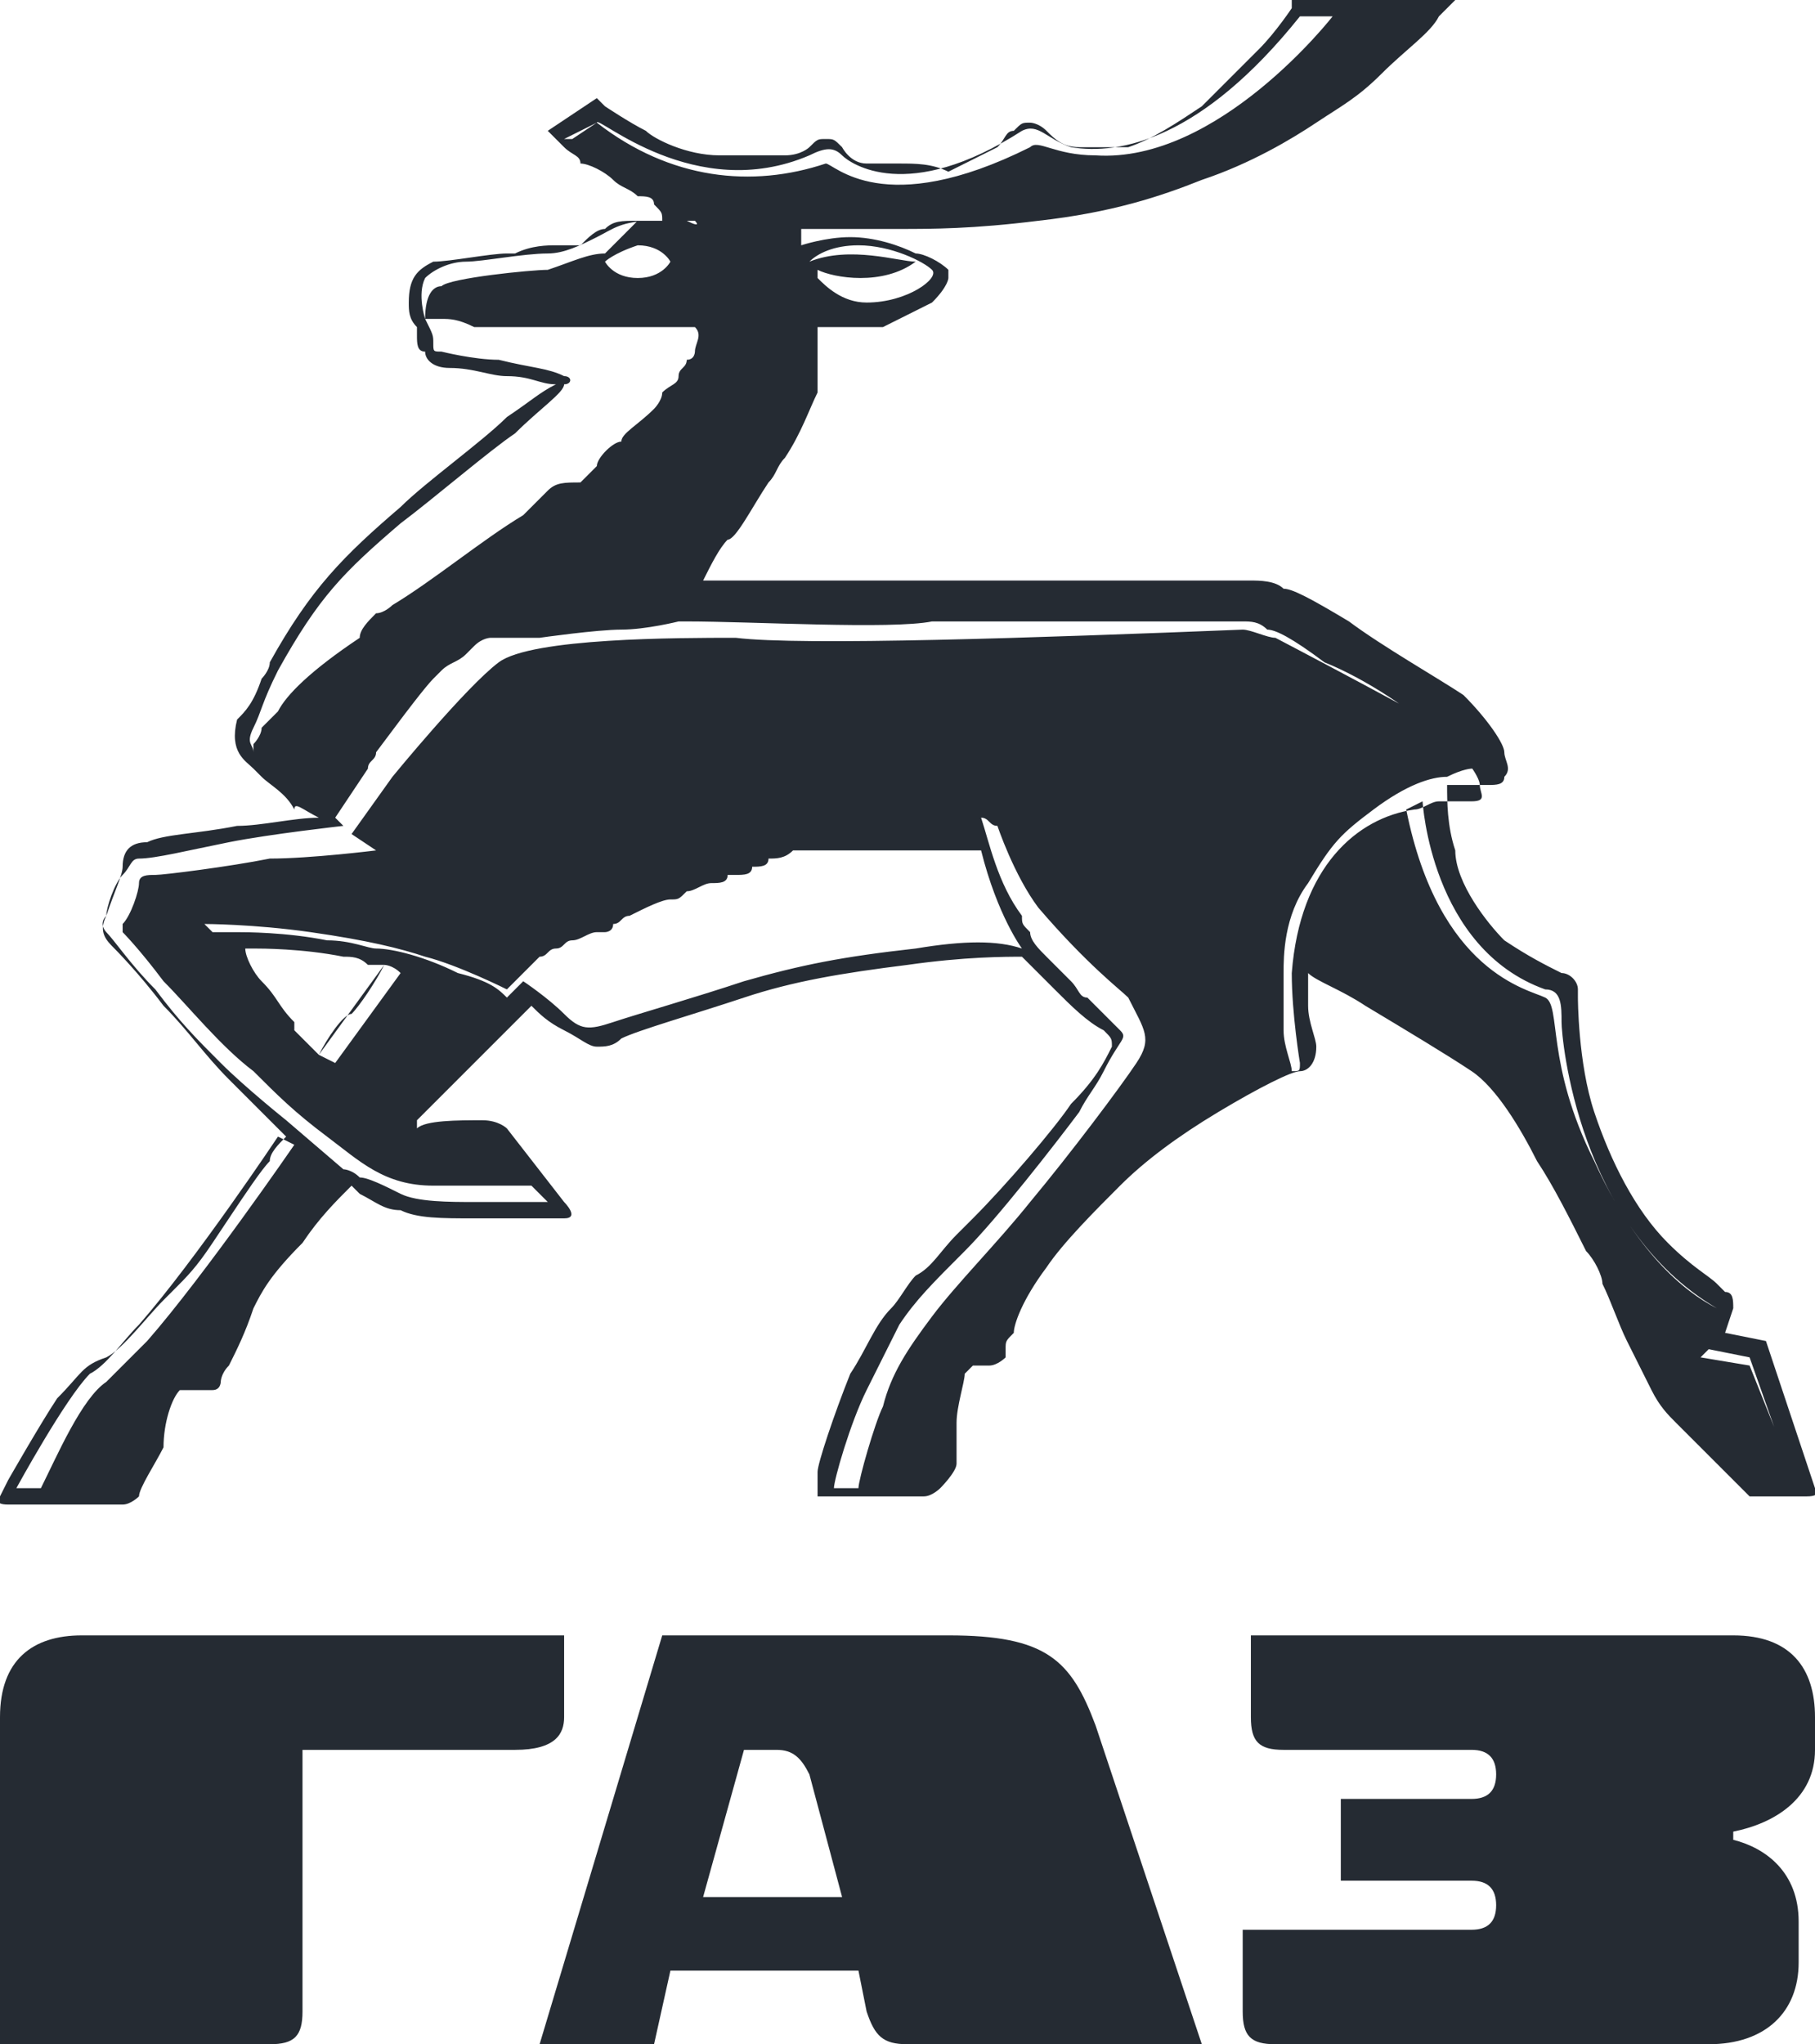
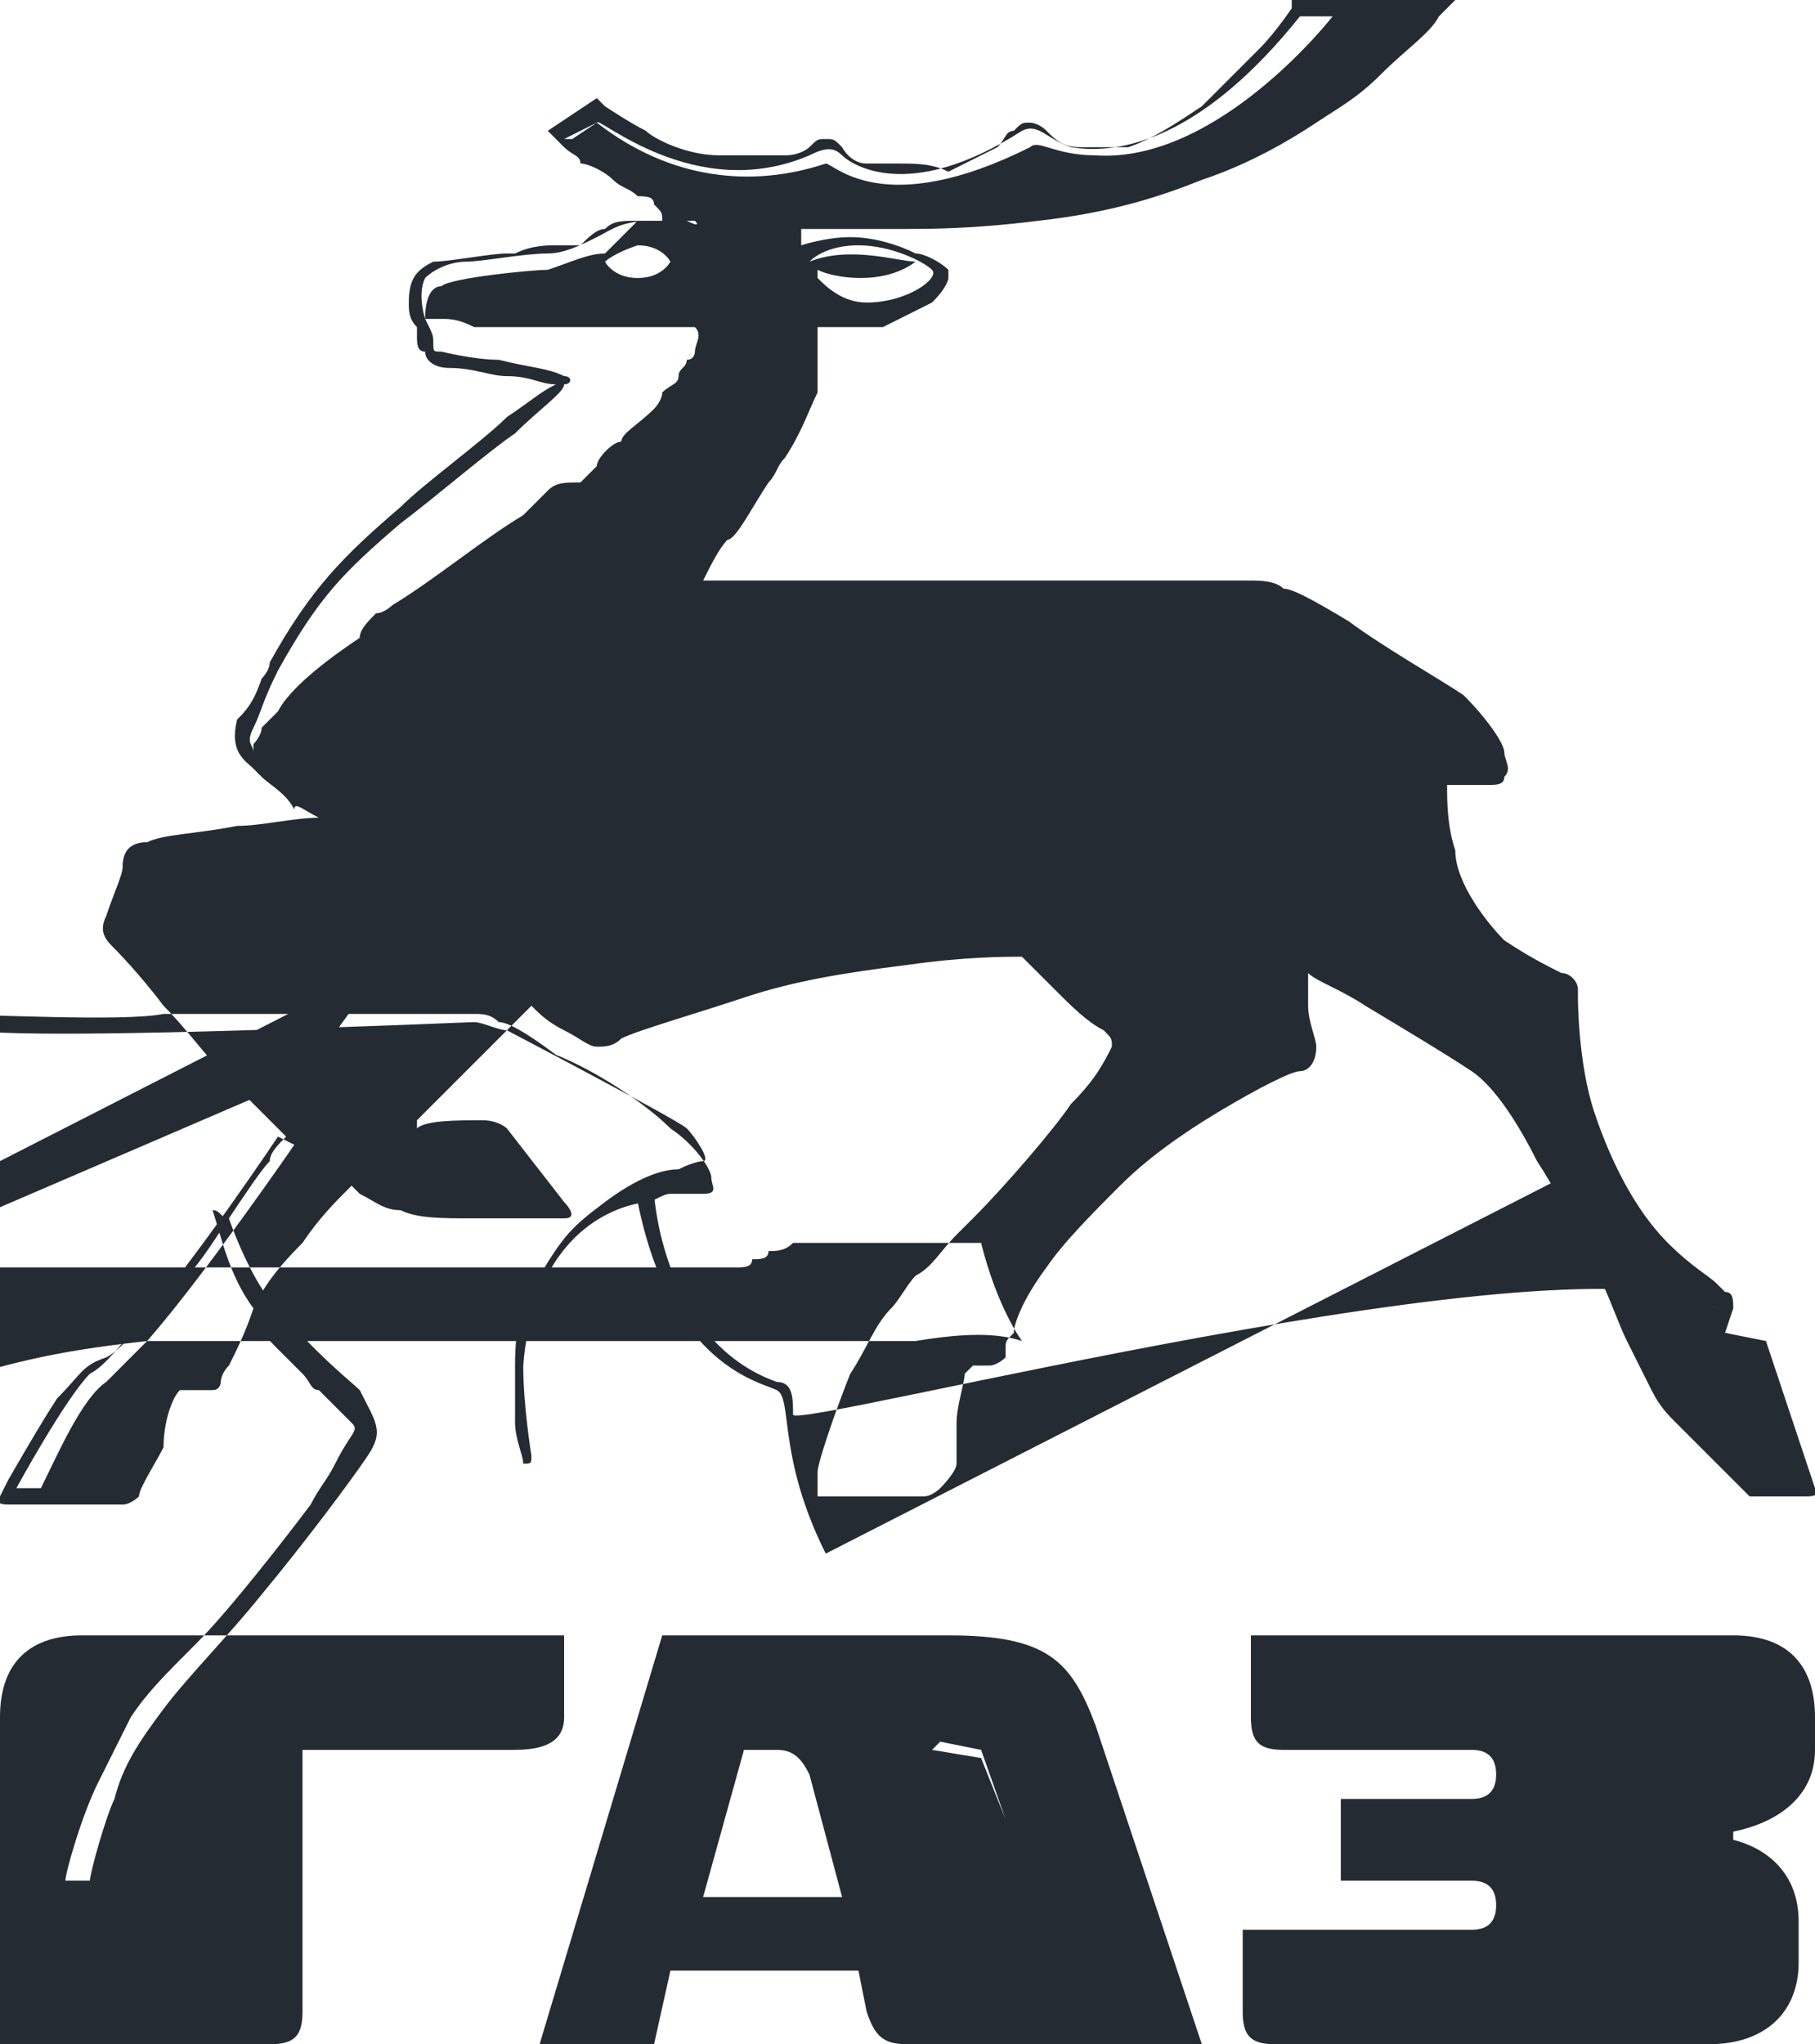
<svg xmlns="http://www.w3.org/2000/svg" id="Layer_1" viewBox="0 0 22.2 25">
  <style>.st0{fill:#252b33}</style>
-   <path class="st0" d="M22.2 21.4V21c0-.6-.3-1-1-1h-5.9v1c0 .3.1.4.4.4H18c.2 0 .3.1.3.3 0 .2-.1.3-.3.3h-1.6v1H18c.2 0 .3.1.3.3 0 .2-.1.3-.3.3h-2.8v1c0 .3.1.4.4.4h5.3c.7 0 1.1-.4 1.1-1v-.5c0-.6-.4-.9-.8-1v-.1c.5-.1 1-.4 1-1zM6.9 21v-1H1c-.6 0-1 .3-1 1v4h3.3c.3 0 .4-.1.4-.4v-3.2h2.6c.5 0 .6-.2.6-.4zm6.5.1c-.3-.8-.6-1.1-1.8-1.1H8.1l-1.5 5H8l.2-.9h2.3l.1.5c.1.3.2.4.5.4h3.6l-1.3-3.9zm-4.8 2.1l.5-1.8h.4c.2 0 .3.1.4.3l.4 1.5H8.6zm13.6-5l-.6-1.8-.5-.1.1-.3c0-.1 0-.2-.1-.2l-.1-.1c-.1-.1-.3-.2-.6-.5-.4-.4-.7-1-.9-1.6-.2-.6-.2-1.4-.2-1.4v-.1c0-.1-.1-.2-.2-.2-.2-.1-.4-.2-.7-.4-.2-.2-.6-.7-.6-1.1-.1-.3-.1-.6-.1-.8h.5c.1 0 .2 0 .2-.1.1-.1 0-.2 0-.3s-.2-.4-.5-.7c-.3-.2-1-.6-1.4-.9-.5-.3-.7-.4-.8-.4-.1-.1-.3-.1-.4-.1H8.6c.1-.2.2-.4.3-.5.1 0 .3-.4.5-.7.1-.1.1-.2.2-.3.2-.3.3-.6.4-.8V4h.8l.6-.3c.2-.2.2-.3.2-.3v-.1c-.1-.1-.3-.2-.4-.2-.2-.1-.5-.2-.8-.2-.3 0-.6.1-.6.1v-.2H11c.4 0 .9 0 1.7-.1.9-.1 1.5-.3 2-.5.6-.2 1.1-.5 1.4-.7.3-.2.5-.3.8-.6s.6-.5.7-.7l.2-.2h-2v.1s-.2.3-.4.5l-.7.7c-.3.2-.6.4-.9.5h-.6c-.2 0-.3-.1-.4-.2-.1-.1-.2-.1-.2-.1-.1 0-.1 0-.2.1-.1 0-.1.1-.2.2l-.6.3c-.2-.1-.4-.1-.6-.1h-.4c-.2 0-.3-.2-.3-.2-.1-.1-.1-.1-.2-.1s-.1 0-.2.1c0 0-.1.1-.3.1h-.8c-.4 0-.8-.2-.9-.3-.2-.1-.5-.3-.5-.3l-.1-.1-.6.4.2.2c.1.1.2.1.2.2.1 0 .3.1.4.2.1.1.2.1.3.2.1 0 .2 0 .2.1.1.1.1.1.1.2h-.3c-.2 0-.3 0-.4.1-.1 0-.2.1-.3.2h-.3c-.1 0-.3 0-.5.1h-.1c-.2 0-.7.1-.9.1-.2.1-.3.2-.3.5 0 .1 0 .2.1.3v.1c0 .1 0 .2.1.2 0 .1.1.2.3.2.3 0 .5.1.7.1.3 0 .4.1.6.1-.2.1-.3.2-.6.4-.3.3-1 .8-1.3 1.1-.7.6-1.1 1-1.6 1.9 0 .1-.1.2-.1.2-.1.3-.2.4-.3.5-.1.4.1.5.2.6l.1.1c.1.1.3.2.4.4 0-.1.1 0 .3.1-.3 0-.7.1-1 .1-.5.1-.9.1-1.1.2-.2 0-.3.1-.3.3 0 .1-.1.3-.2.6-.1.2 0 .3.1.4 0 0 .3.3.6.7.3.3.5.6.8.9l.7.7c-.1.1-.2.2-.2.3-.1.1-.3.4-.5.7l-.2.3c-.2.3-.3.4-.5.6l-.1.1c-.2.2-.5.6-.7.7-.3.1-.3.2-.6.5-.2.3-.6 1-.6 1l-.1.2s-.1.1.1.1h1.4c.1 0 .2-.1.2-.1 0-.1.2-.4.3-.6 0-.3.1-.6.2-.7h.4c.1 0 .1-.1.1-.1s0-.1.1-.2c.1-.2.2-.4.3-.7.1-.2.2-.4.6-.8.2-.3.4-.5.6-.7l.1.1c.2.1.3.2.5.2.2.1.5.1.9.1h1.1c.2 0 0-.2 0-.2l-.7-.9s-.1-.1-.3-.1c-.3 0-.7 0-.8.1v-.1l.7-.7.2-.2.5-.5c.1.1.2.2.4.3.2.1.3.2.4.2s.2 0 .3-.1c.2-.1.9-.3 1.5-.5s1.2-.3 2-.4c.7-.1 1.2-.1 1.4-.1l.4.4c.2.2.4.4.6.5.1.1.1.1.1.2-.1.2-.2.4-.5.7-.2.3-.8 1-1.2 1.4l-.2.2c-.2.2-.3.4-.5.5-.1.1-.2.3-.3.4-.2.2-.3.5-.5.8-.2.5-.4 1.1-.4 1.2v.3h1.3c.1 0 .2-.1.2-.1s.2-.2.2-.3v-.5c0-.2.1-.5.1-.6l.1-.1h.2c.1 0 .2-.1.2-.1v-.1c0-.1 0-.1.1-.2 0-.1.1-.4.4-.8.2-.3.6-.7.9-1 .3-.3.7-.6 1.2-.9.5-.3.9-.5 1-.5s.2-.1.2-.3c0-.1-.1-.3-.1-.5v-.4c.1.1.4.2.7.4.5.3 1 .6 1.3.8s.6.7.8 1.1c.2.3.4.7.6 1.1.1.1.2.3.2.4.1.2.2.5.3.7l.3.6c.1.2.2.3.3.4l.3.3.5.5.1.1h.7c.2 0 .1-.1.1-.1zM9.9 3.2c.1-.1.3-.2.6-.2.4 0 .8.2.9.3.1.1-.3.4-.8.4-.3 0-.5-.2-.6-.3v-.1c.2.1.8.2 1.2-.1-.2 0-.8-.2-1.3 0 0 0-.1 0 0 0zM7.3 1.5l-.3.2h-.1l.4-.2c0-.1 1.2 1 2.6.4.2-.1.3-.1.4 0 .1.1.8.6 2.2-.3.2-.1.3.1.6.2.6.1 1.6-.1 2.8-1.6h.4S14.9 2 13.4 1.9c-.5 0-.7-.2-.8-.1-1.8.9-2.4.2-2.5.2-.9.3-1.9.2-2.8-.5zM3.4 8.7l-.2.2c0 .1-.1.2-.1.2v.1c0-.1-.1-.1 0-.3.1-.2.1-.3.3-.7.5-.9.8-1.2 1.5-1.8.4-.3 1.1-.9 1.4-1.1.3-.3.6-.5.6-.6.1 0 .1-.1 0-.1-.2-.1-.4-.1-.8-.2-.3 0-.7-.1-.7-.1-.1 0-.1 0-.1-.1s0-.1-.1-.3c0 0-.1-.3 0-.5.1-.1.3-.2.5-.2s.7-.1 1-.1c.2 0 .4-.1.6-.2.2-.1.3-.2.7-.2h.5s.1.1-.1 0h-.6l-.4.4c-.2 0-.4.1-.7.2-.2 0-1.2.1-1.3.2-.1 0-.2.1-.2.4h.2c.1 0 .2 0 .4.1h2.7c.1.1 0 .2 0 .3 0 0 0 .1-.1.1 0 .1-.1.1-.1.2s-.1.1-.2.2c0 .1-.1.2-.1.2-.2.2-.4.3-.4.4-.1 0-.3.2-.3.3l-.2.2c-.2 0-.3 0-.4.1l-.3.3c-.5.3-1.1.8-1.6 1.1 0 0-.1.1-.2.1-.1.1-.2.2-.2.3-.6.4-.9.7-1 .9zm4.8-5.5s-.1.2-.4.2c-.3 0-.4-.2-.4-.2s.1-.1.4-.2c.3 0 .4.2.4.2zM1.8 16.4l-.5.5c-.3.2-.6.9-.8 1.3H.2s.6-1.1.9-1.4c.2-.1.4-.4.6-.6.7-.8 1.7-2.3 1.7-2.3l.2.1s-1.1 1.6-1.8 2.4zm9.4-4.8c-.9.1-1.4.2-2.1.4-.6.2-1.3.4-1.6.5-.3.1-.4.1-.6-.1-.2-.2-.5-.4-.5-.4l-.2.2c-.1-.1-.2-.2-.6-.3-.4-.2-.8-.3-1-.3-.1 0-.3-.1-.6-.1-.5-.1-1-.1-1.1-.1h-.3l-.1-.1s.6 0 1.3.1 1.1.2 1.4.3c.4.1 1 .4 1 .4l.2-.2.1-.1.1-.1c.1 0 .1-.1.2-.1s.1-.1.2-.1.2-.1.3-.1h.1s.1 0 .1-.1c.1 0 .1-.1.2-.1.2-.1.4-.2.5-.2.1 0 .1 0 .2-.1.1 0 .2-.1.3-.1s.2 0 .2-.1H9c.1 0 .2 0 .2-.1.1 0 .2 0 .2-.1.1 0 .2 0 .3-.1H12c.2.8.5 1.2.5 1.2-.3-.1-.7-.1-1.3 0zm-6.5.2s.1 0 .2.1L4.1 13l-.2-.1.8-1.1zm-.8 1.1s-.1-.1 0 0l-.3-.3v-.1c-.2-.2-.2-.3-.4-.5-.1-.1-.2-.3-.2-.4h.1c.1 0 .6 0 1.1.1.1 0 .2 0 .3.1h.2c-.1.2-.3.5-.4.6-.1 0-.3.3-.4.5zm10 .1c-.2.3-.8 1.1-1.3 1.7-.4.5-.9 1-1.2 1.4-.3.4-.5.7-.6 1.1-.1.2-.3.9-.3 1h-.3c0-.1.2-.8.4-1.2l.4-.8c.2-.3.4-.5.8-.9s1.1-1.3 1.4-1.7c.1-.2.2-.3.3-.5.2-.4.3-.4.2-.5l-.4-.4c-.1 0-.1-.1-.2-.2l-.1-.1-.1-.1-.1-.1c-.1-.1-.2-.2-.2-.3-.1-.1-.1-.1-.1-.2-.3-.4-.4-.9-.5-1.2.1 0 .1.1.2.1 0 0 .2.6.5 1 .6.7 1 1 1.1 1.1.2.4.3.5.1.8zm1.9-1.1c0 .5.1 1.1.1 1.1 0 .1 0 .1-.1.1 0-.1-.1-.3-.1-.5v-.7c0-.2 0-.7.3-1.1.3-.5.4-.6.8-.9.4-.3.7-.4.9-.4.2-.1.3-.1.3-.1.1 0-.1-.3-.2-.4-.1-.1-2.2-1.2-2.2-1.2-.1 0-.3-.1-.4-.1-2.5.1-5.4.2-6.2.1-.7 0-2.5 0-2.9.3-.4.3-1.3 1.4-1.3 1.4l-.5.7.3.2s-.8.1-1.3.1c-.5.1-1.3.2-1.4.2s-.2 0-.2.1-.1.4-.2.5v.1s.2.2.5.6c.3.3.7.8 1.1 1.1.3.3.5.5.9.8s.7.6 1.3.6h1.2l.2.2h-.9c-.3 0-.7 0-.9-.1-.2-.1-.4-.2-.5-.2-.1-.1-.2-.1-.2-.1l-.7-.6s-.5-.4-.8-.7-.5-.5-.8-.9c-.3-.3-.5-.6-.6-.7 0 0-.1-.1 0-.2 0-.1.1-.4.2-.5s.1-.2.2-.2c.2 0 .6-.1 1.1-.2.5-.1 1.4-.2 1.4-.2l-.1-.1.4-.6c0-.1.1-.1.1-.2l.3-.4s.3-.4.4-.5l.1-.1c.1-.1.2-.1.3-.2l.1-.1c.1-.1.2-.1.2-.1h.6s.7-.1 1-.1.7-.1.7-.1h.1c.8 0 2.5.1 3 0h3.8c.1 0 .2 0 .3.1.1 0 .3.1.7.4.5.2 1.1.6 1.4.9.3.2.5.5.5.6s.1.2-.1.2h-.4c-.1 0-.2.1-.3.1-.7.1-1.4.7-1.5 2zm3.7 2.3c-.6-1.2-.4-1.9-.6-2s-1.3-.3-1.7-2.3l.2-.1s.1 1.8 1.5 2.3c.2 0 .2.2.2.4S19.3 15 21 16c-.4-.2-1-.7-1.5-1.8zm2.5 4l-.6-1.5-.6-.1.1-.1.5.1.6 1.7v-.1z" />
+   <path class="st0" d="M22.2 21.4V21c0-.6-.3-1-1-1h-5.9v1c0 .3.1.4.4.4H18c.2 0 .3.1.3.3 0 .2-.1.3-.3.3h-1.6v1H18c.2 0 .3.1.3.3 0 .2-.1.3-.3.3h-2.8v1c0 .3.1.4.4.4h5.3c.7 0 1.1-.4 1.1-1v-.5c0-.6-.4-.9-.8-1v-.1c.5-.1 1-.4 1-1zM6.9 21v-1H1c-.6 0-1 .3-1 1v4h3.3c.3 0 .4-.1.4-.4v-3.2h2.6c.5 0 .6-.2.6-.4zm6.5.1c-.3-.8-.6-1.1-1.8-1.1H8.1l-1.5 5H8l.2-.9h2.3l.1.5c.1.3.2.4.5.4h3.6l-1.3-3.9zm-4.8 2.1l.5-1.8h.4c.2 0 .3.1.4.3l.4 1.5H8.6zm13.6-5l-.6-1.8-.5-.1.1-.3c0-.1 0-.2-.1-.2l-.1-.1c-.1-.1-.3-.2-.6-.5-.4-.4-.7-1-.9-1.6-.2-.6-.2-1.4-.2-1.4v-.1c0-.1-.1-.2-.2-.2-.2-.1-.4-.2-.7-.4-.2-.2-.6-.7-.6-1.1-.1-.3-.1-.6-.1-.8h.5c.1 0 .2 0 .2-.1.1-.1 0-.2 0-.3s-.2-.4-.5-.7c-.3-.2-1-.6-1.4-.9-.5-.3-.7-.4-.8-.4-.1-.1-.3-.1-.4-.1H8.6c.1-.2.2-.4.3-.5.1 0 .3-.4.5-.7.1-.1.1-.2.2-.3.2-.3.3-.6.4-.8V4h.8l.6-.3c.2-.2.2-.3.2-.3v-.1c-.1-.1-.3-.2-.4-.2-.2-.1-.5-.2-.8-.2-.3 0-.6.1-.6.1v-.2H11c.4 0 .9 0 1.7-.1.9-.1 1.5-.3 2-.5.6-.2 1.1-.5 1.4-.7.3-.2.5-.3.8-.6s.6-.5.7-.7l.2-.2h-2v.1s-.2.3-.4.5l-.7.7c-.3.2-.6.4-.9.5h-.6c-.2 0-.3-.1-.4-.2-.1-.1-.2-.1-.2-.1-.1 0-.1 0-.2.1-.1 0-.1.1-.2.2l-.6.3c-.2-.1-.4-.1-.6-.1h-.4c-.2 0-.3-.2-.3-.2-.1-.1-.1-.1-.2-.1s-.1 0-.2.1c0 0-.1.1-.3.1h-.8c-.4 0-.8-.2-.9-.3-.2-.1-.5-.3-.5-.3l-.1-.1-.6.4.2.2c.1.1.2.1.2.2.1 0 .3.1.4.2.1.1.2.1.3.2.1 0 .2 0 .2.1.1.1.1.1.1.2h-.3c-.2 0-.3 0-.4.1-.1 0-.2.1-.3.2h-.3c-.1 0-.3 0-.5.1h-.1c-.2 0-.7.1-.9.1-.2.1-.3.2-.3.5 0 .1 0 .2.1.3v.1c0 .1 0 .2.1.2 0 .1.1.2.3.2.3 0 .5.1.7.1.3 0 .4.1.6.1-.2.1-.3.2-.6.4-.3.3-1 .8-1.3 1.1-.7.6-1.1 1-1.6 1.9 0 .1-.1.2-.1.2-.1.3-.2.4-.3.5-.1.4.1.5.2.6l.1.1c.1.1.3.2.4.4 0-.1.1 0 .3.1-.3 0-.7.1-1 .1-.5.1-.9.1-1.1.2-.2 0-.3.1-.3.3 0 .1-.1.3-.2.6-.1.2 0 .3.1.4 0 0 .3.3.6.7.3.3.5.6.8.9l.7.7c-.1.1-.2.2-.2.3-.1.1-.3.4-.5.7l-.2.3c-.2.3-.3.4-.5.6l-.1.1c-.2.2-.5.6-.7.7-.3.1-.3.2-.6.5-.2.3-.6 1-.6 1l-.1.2s-.1.1.1.1h1.4c.1 0 .2-.1.2-.1 0-.1.2-.4.3-.6 0-.3.1-.6.2-.7h.4c.1 0 .1-.1.1-.1s0-.1.1-.2c.1-.2.2-.4.3-.7.1-.2.2-.4.6-.8.2-.3.4-.5.6-.7l.1.1c.2.1.3.2.5.2.2.1.5.1.9.1h1.1c.2 0 0-.2 0-.2l-.7-.9s-.1-.1-.3-.1c-.3 0-.7 0-.8.1v-.1l.7-.7.2-.2.5-.5c.1.1.2.2.4.3.2.1.3.2.4.2s.2 0 .3-.1c.2-.1.9-.3 1.5-.5s1.2-.3 2-.4c.7-.1 1.2-.1 1.4-.1l.4.4c.2.2.4.4.6.5.1.1.1.1.1.2-.1.2-.2.4-.5.7-.2.3-.8 1-1.2 1.4l-.2.2c-.2.2-.3.4-.5.5-.1.1-.2.3-.3.4-.2.2-.3.5-.5.8-.2.5-.4 1.1-.4 1.2v.3h1.3c.1 0 .2-.1.2-.1s.2-.2.2-.3v-.5c0-.2.1-.5.1-.6l.1-.1h.2c.1 0 .2-.1.2-.1v-.1c0-.1 0-.1.1-.2 0-.1.1-.4.4-.8.2-.3.6-.7.9-1 .3-.3.7-.6 1.2-.9.5-.3.9-.5 1-.5s.2-.1.2-.3c0-.1-.1-.3-.1-.5v-.4c.1.1.4.2.7.4.5.3 1 .6 1.3.8s.6.7.8 1.1c.2.3.4.7.6 1.1.1.1.2.3.2.4.1.2.2.5.3.7l.3.6c.1.2.2.3.3.4l.3.3.5.5.1.1h.7c.2 0 .1-.1.1-.1zM9.9 3.2c.1-.1.3-.2.6-.2.4 0 .8.2.9.3.1.1-.3.4-.8.4-.3 0-.5-.2-.6-.3v-.1c.2.1.8.2 1.2-.1-.2 0-.8-.2-1.3 0 0 0-.1 0 0 0zM7.3 1.5l-.3.2h-.1l.4-.2c0-.1 1.2 1 2.6.4.2-.1.3-.1.4 0 .1.1.8.6 2.2-.3.2-.1.3.1.6.2.6.1 1.6-.1 2.8-1.6h.4S14.9 2 13.4 1.9c-.5 0-.7-.2-.8-.1-1.8.9-2.4.2-2.5.2-.9.3-1.9.2-2.8-.5zM3.4 8.7l-.2.2c0 .1-.1.2-.1.2v.1c0-.1-.1-.1 0-.3.1-.2.1-.3.3-.7.5-.9.8-1.2 1.5-1.8.4-.3 1.1-.9 1.4-1.1.3-.3.6-.5.6-.6.1 0 .1-.1 0-.1-.2-.1-.4-.1-.8-.2-.3 0-.7-.1-.7-.1-.1 0-.1 0-.1-.1s0-.1-.1-.3c0 0-.1-.3 0-.5.1-.1.3-.2.5-.2s.7-.1 1-.1c.2 0 .4-.1.6-.2.2-.1.3-.2.7-.2h.5s.1.1-.1 0h-.6l-.4.4c-.2 0-.4.1-.7.2-.2 0-1.2.1-1.3.2-.1 0-.2.1-.2.4h.2c.1 0 .2 0 .4.1h2.7c.1.1 0 .2 0 .3 0 0 0 .1-.1.1 0 .1-.1.1-.1.2s-.1.1-.2.2c0 .1-.1.2-.1.2-.2.2-.4.3-.4.4-.1 0-.3.2-.3.3l-.2.2c-.2 0-.3 0-.4.1l-.3.3c-.5.3-1.1.8-1.6 1.1 0 0-.1.1-.2.1-.1.1-.2.2-.2.3-.6.4-.9.7-1 .9zm4.8-5.5s-.1.2-.4.2c-.3 0-.4-.2-.4-.2s.1-.1.4-.2c.3 0 .4.2.4.2zM1.8 16.4l-.5.5c-.3.2-.6.9-.8 1.3H.2s.6-1.1.9-1.4c.2-.1.4-.4.6-.6.7-.8 1.7-2.3 1.7-2.3l.2.1s-1.1 1.6-1.8 2.4zc-.9.1-1.4.2-2.1.4-.6.2-1.3.4-1.6.5-.3.1-.4.1-.6-.1-.2-.2-.5-.4-.5-.4l-.2.2c-.1-.1-.2-.2-.6-.3-.4-.2-.8-.3-1-.3-.1 0-.3-.1-.6-.1-.5-.1-1-.1-1.1-.1h-.3l-.1-.1s.6 0 1.3.1 1.1.2 1.4.3c.4.1 1 .4 1 .4l.2-.2.1-.1.1-.1c.1 0 .1-.1.2-.1s.1-.1.2-.1.2-.1.3-.1h.1s.1 0 .1-.1c.1 0 .1-.1.2-.1.2-.1.4-.2.5-.2.1 0 .1 0 .2-.1.1 0 .2-.1.3-.1s.2 0 .2-.1H9c.1 0 .2 0 .2-.1.1 0 .2 0 .2-.1.1 0 .2 0 .3-.1H12c.2.8.5 1.2.5 1.2-.3-.1-.7-.1-1.3 0zm-6.5.2s.1 0 .2.1L4.1 13l-.2-.1.8-1.1zm-.8 1.1s-.1-.1 0 0l-.3-.3v-.1c-.2-.2-.2-.3-.4-.5-.1-.1-.2-.3-.2-.4h.1c.1 0 .6 0 1.1.1.1 0 .2 0 .3.1h.2c-.1.2-.3.5-.4.6-.1 0-.3.3-.4.5zm10 .1c-.2.3-.8 1.1-1.3 1.7-.4.5-.9 1-1.2 1.4-.3.4-.5.7-.6 1.1-.1.2-.3.9-.3 1h-.3c0-.1.2-.8.4-1.2l.4-.8c.2-.3.4-.5.8-.9s1.1-1.3 1.4-1.7c.1-.2.2-.3.3-.5.2-.4.3-.4.2-.5l-.4-.4c-.1 0-.1-.1-.2-.2l-.1-.1-.1-.1-.1-.1c-.1-.1-.2-.2-.2-.3-.1-.1-.1-.1-.1-.2-.3-.4-.4-.9-.5-1.2.1 0 .1.1.2.1 0 0 .2.6.5 1 .6.7 1 1 1.1 1.1.2.4.3.5.1.8zm1.9-1.1c0 .5.1 1.1.1 1.1 0 .1 0 .1-.1.1 0-.1-.1-.3-.1-.5v-.7c0-.2 0-.7.3-1.1.3-.5.4-.6.8-.9.4-.3.7-.4.9-.4.2-.1.3-.1.3-.1.1 0-.1-.3-.2-.4-.1-.1-2.2-1.2-2.2-1.2-.1 0-.3-.1-.4-.1-2.5.1-5.4.2-6.2.1-.7 0-2.5 0-2.9.3-.4.3-1.3 1.4-1.3 1.4l-.5.7.3.2s-.8.1-1.3.1c-.5.1-1.3.2-1.4.2s-.2 0-.2.1-.1.4-.2.5v.1s.2.2.5.6c.3.3.7.8 1.1 1.1.3.3.5.5.9.8s.7.6 1.3.6h1.2l.2.2h-.9c-.3 0-.7 0-.9-.1-.2-.1-.4-.2-.5-.2-.1-.1-.2-.1-.2-.1l-.7-.6s-.5-.4-.8-.7-.5-.5-.8-.9c-.3-.3-.5-.6-.6-.7 0 0-.1-.1 0-.2 0-.1.1-.4.2-.5s.1-.2.2-.2c.2 0 .6-.1 1.1-.2.5-.1 1.4-.2 1.4-.2l-.1-.1.4-.6c0-.1.1-.1.1-.2l.3-.4s.3-.4.4-.5l.1-.1c.1-.1.2-.1.3-.2l.1-.1c.1-.1.2-.1.2-.1h.6s.7-.1 1-.1.7-.1.7-.1h.1c.8 0 2.5.1 3 0h3.8c.1 0 .2 0 .3.1.1 0 .3.1.7.4.5.2 1.1.6 1.4.9.3.2.5.5.5.6s.1.2-.1.2h-.4c-.1 0-.2.1-.3.1-.7.1-1.4.7-1.5 2zm3.7 2.3c-.6-1.2-.4-1.9-.6-2s-1.3-.3-1.7-2.3l.2-.1s.1 1.8 1.5 2.3c.2 0 .2.2.2.4S19.3 15 21 16c-.4-.2-1-.7-1.5-1.8zm2.5 4l-.6-1.5-.6-.1.1-.1.5.1.6 1.7v-.1z" />
</svg>